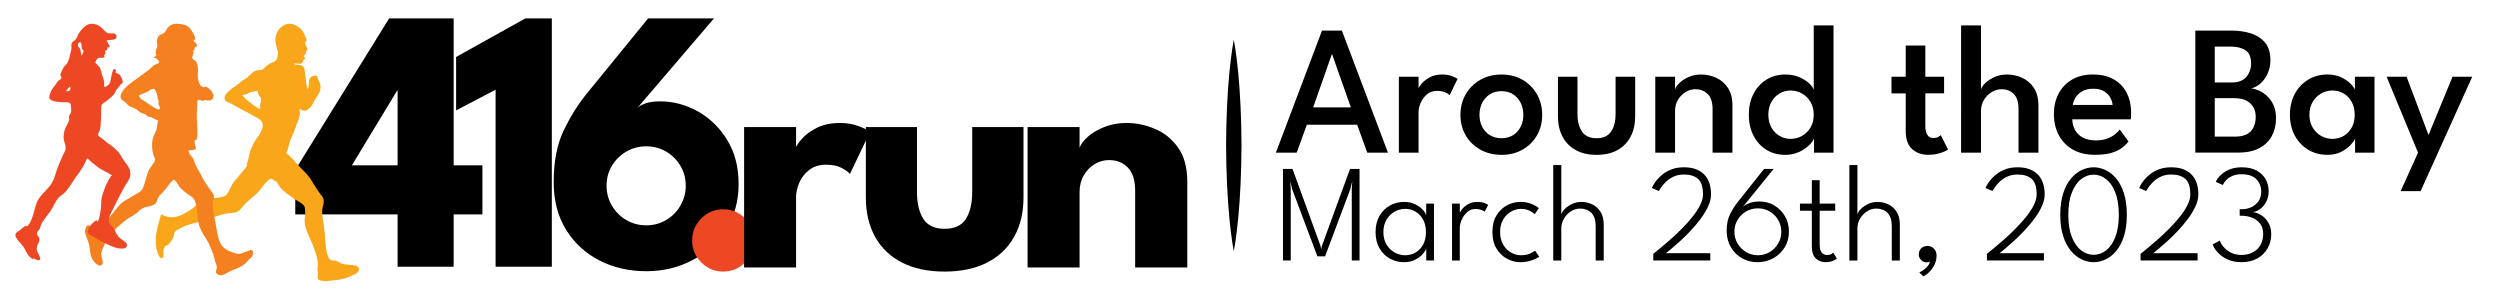
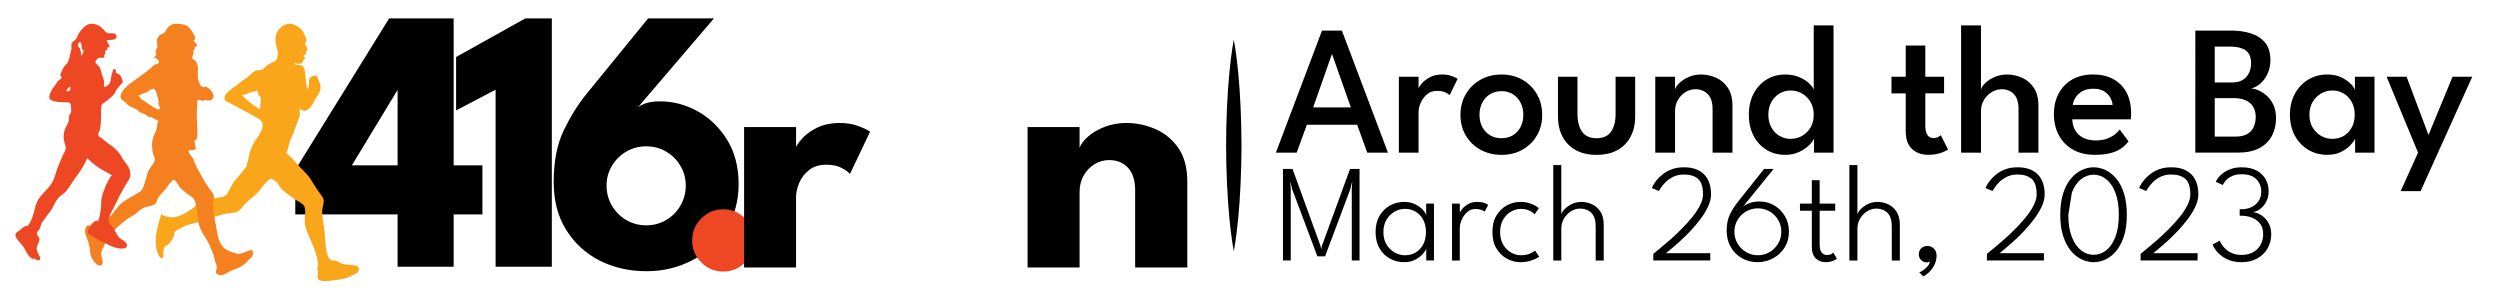
<svg xmlns="http://www.w3.org/2000/svg" version="1.1" id="Layer_1" x="0px" y="0px" width="162.229px" height="19.141px" viewBox="0 0 162.229 19.141" enable-background="new 0 0 162.229 19.141" xml:space="preserve">
  <g>
    <g>
      <path d="M29.438,1.195v9.533h1.867v3.186h-1.867v3.395h-3.637v-3.395h-6.64v-2.892l6.09-9.827H29.438z M25.801,10.728V5.87h-0.024    l-2.942,4.858H25.801z" />
      <path d="M32.16,5.821l-2.563,1.343V3.697l4.491-2.502h1.721v16.113H32.16V5.821z" />
      <path d="M42.839,6.577c0.846,0,1.659,0.216,2.436,0.647c0.777,0.432,1.414,1.048,1.909,1.849c0.497,0.802,0.746,1.761,0.746,2.875    c0,1.099-0.269,2.071-0.807,2.917c-0.536,0.848-1.258,1.515-2.166,2.003c-0.908,0.487-1.911,0.731-3.01,0.731    c-1.115,0-2.126-0.229-3.033-0.689c-0.907-0.46-1.63-1.124-2.172-1.989c-0.542-0.868-0.812-1.901-0.812-3.107    c0-1.333,0.217-2.453,0.653-3.356c0.436-0.904,0.926-1.689,1.471-2.356l4.003-4.907h4.272l-4.968,5.81    c0.097-0.105,0.268-0.203,0.512-0.292S42.44,6.577,42.839,6.577z M41.936,14.622c0.472,0,0.902-0.115,1.289-0.343    c0.386-0.228,0.696-0.539,0.927-0.933c0.232-0.394,0.348-0.829,0.348-1.301s-0.116-0.901-0.348-1.286    c-0.231-0.388-0.541-0.696-0.927-0.923c-0.387-0.228-0.816-0.341-1.289-0.341s-0.903,0.113-1.294,0.341    c-0.39,0.228-0.701,0.536-0.933,0.923c-0.233,0.385-0.348,0.814-0.348,1.286s0.115,0.907,0.348,1.301    c0.232,0.394,0.543,0.705,0.933,0.933C41.032,14.507,41.463,14.622,41.936,14.622z" />
    </g>
    <g>
      <path fill="#F9A61A" d="M10.454,13.901c0.13,0.097,0.468,0.194,0.631,0.199c0.216,0.015,0.469-0.051,0.666-0.138    c0.211-0.094,0.416-0.226,0.614-0.344c0.226-0.134,0.367-0.35,0.595-0.469c0.401-0.213,0.859-0.276,1.298-0.343    c0.249-0.038,0.397-0.071,0.531-0.304c0.133-0.225,0.211-0.452,0.358-0.66c0.144-0.2,0.376-0.427,0.512-0.621    c0.128-0.178,0.283-0.304,0.37-0.469c0.021-0.039-0.053-0.025-0.03-0.074c0.108-0.221,0.127-0.452,0.182-0.672    c0.052-0.213,0.162-0.49,0.262-0.686c0.2-0.392,0.659-0.798,0.599-1.269c-0.027-0.229-0.249-0.348-0.449-0.457    c-0.323-0.176-0.628-0.357-0.961-0.519c-0.25-0.121-0.425-0.239-0.672-0.368c-0.223-0.113-0.451-0.133-0.374-0.45    c0.05-0.199,0.455-0.524,0.645-0.638c0.225-0.13,0.411-0.354,0.636-0.474c0.262-0.139,0.398-0.374,0.646-0.522    c0.239-0.146,0.473-0.004,0.623-0.196c0.093-0.121,0.228-0.217,0.348-0.288c0.167-0.104,0.399-0.109,0.474-0.305    c0.052-0.139,0.106-0.364,0.068-0.503c-0.079-0.269-0.205-0.679-0.136-0.97c0.132-0.576,0.699-1.028,1.293-0.72    c0.28,0.146,0.483,0.331,0.583,0.633c0.052,0.151,0.197,0.317,0.08,0.422c-0.15,0.144,0.119,0.383,0.117,0.519    c-0.005,0.091-0.101,0.066-0.114,0.121c-0.007,0.048,0.024,0.114,0.004,0.155c-0.03,0.067-0.137,0.054-0.148,0.137    c-0.011,0.088,0.103,0.082,0.103,0.164c0,0.044-0.084,0.052-0.112,0.093c-0.032,0.045-0.023,0.114-0.071,0.16    c-0.048,0.043-0.063,0.073-0.096,0.086c-0.066,0.028-0.335-0.023-0.417-0.021c-0.079,0.007,0.061,0.083,0.017,0.073    c0.182,0.053,0.323-0.016,0.485,0.096c0.194,0.132,0.139,0.294,0.182,0.508c0.069,0.345,0.062,0.672,0.153,1.012    c0.219-0.296-0.08-0.736,0.372-0.865c0.28-0.077,0.235-0.016,0.33,0.225c0.08,0.193,0.15,0.28,0.15,0.503    c-0.001,0.405-0.291,0.619-0.46,0.981C20.255,6.837,20.166,6.951,20,7.094c-0.171,0.144-0.337,0.112-0.536-0.023    c-0.065,0.077,0.007,0.228,0,0.333c-0.006,0.12-0.07,0.243-0.104,0.355c-0.074,0.255-0.184,0.47-0.257,0.718    c-0.077,0.257-0.225,0.476-0.299,0.729c-0.064,0.212-0.121,0.521-0.232,0.725c0.203,0.152,0.44,0.394,0.64,0.638    c0.374,0.442,0.777,0.727,1.055,1.234c0.132,0.24,0.303,0.456,0.447,0.687c0.134,0.209,0.308,0.323,0.294,0.596    c-0.01,0.222-0.087,0.343-0.1,0.573c-0.019,0.44,0.123,0.938,0.155,1.373c0.032,0.421,0.05,0.869,0.129,1.28    c0.029,0.159,0.135,0.513,0.304,0.575c0.084,0.028,0.213,0.012,0.31,0.035c0.123,0.033,0.239,0.138,0.357,0.181    c0.212,0.073,0.401,0.061,0.625,0.089c0.2,0.027,0.563,0.022,0.499,0.344c-0.044,0.214-0.388,0.302-0.554,0.395    c-0.193,0.108-0.441,0.16-0.662,0.202c-0.206,0.047-0.426,0.034-0.631,0.083c-0.191,0.038-0.481,0.047-0.668-0.024    c-0.252-0.099-0.141-0.235-0.141-0.477c0-0.094-0.057-0.256-0.029-0.345c0.039-0.135,0.034-0.142,0.018-0.316    c-0.041-0.477-0.219-0.92-0.408-1.355c-0.182-0.417-0.419-0.859-0.444-1.328c-0.017-0.224,0.059-0.41,0.037-0.632    c-0.012-0.094-0.003-0.214-0.035-0.303c-0.052-0.135-0.154-0.197-0.257-0.276c-0.128-0.106-0.287-0.15-0.419-0.256    c-0.196-0.152-0.376-0.259-0.552-0.4c-0.157-0.125-0.318-0.27-0.432-0.439c-0.069-0.105-0.087-0.202-0.16-0.267    c-0.048-0.039-0.106-0.029-0.153-0.084c-0.03-0.032-0.169-0.123-0.199-0.118c-0.226,0.036-0.592,0.549-0.724,0.729    c-0.245,0.321-0.611,0.556-0.898,0.832c-0.217,0.214-0.442,0.623-0.754,0.642c-0.267,0.017-0.631,0.053-0.876,0.142    c-0.331,0.114-0.563,0.156-0.885,0.256c-0.289,0.088-0.581,0.229-0.879,0.296c-0.303,0.069-0.563,0.136-0.834,0.301    c-0.123,0.077-0.323,0.139-0.403,0.264c-0.055,0.08-0.034,0.116-0.05,0.197c-0.031,0.135-0.02,0.124-0.091,0.233    c-0.084,0.123-0.178,0.288-0.29,0.39c-0.059,0.055-0.146,0.043-0.211,0.118c-0.05,0.063-0.086,0.19-0.098,0.268    c-0.018,0.091,0.03,0.353-0.022,0.428c-0.199,0.27-0.408-0.394-0.431-0.547c-0.045-0.276-0.064-0.588-0.029-0.864    C10.175,14.853,10.338,14.318,10.454,13.901z M16.261,5.982c-0.073,0.026-0.141,0.071-0.214,0.099    c-0.068,0.025-0.139,0.049-0.216,0.073c-0.034,0.009-0.086-0.012-0.1,0.029c-0.011,0.042,0.06,0.07,0.084,0.089    c0.064,0.054,0.102,0.132,0.167,0.184c0.129,0.109,0.269,0.219,0.405,0.317c0.039,0.026,0.068,0.066,0.107,0.092    c0.034,0.027,0.067,0.033,0.104,0.053c0.072,0.039,0.162,0.134,0.246,0.144c0.096,0.009,0.029-0.06,0.032-0.144    c0.002-0.071,0.018-0.139,0.03-0.207c0.011-0.076,0.02-0.151,0.027-0.224c0.002-0.032,0.009-0.068,0.004-0.101    c-0.004-0.058-0.024-0.052-0.061-0.094c-0.073-0.08-0.173-0.296-0.162-0.414C16.587,5.941,16.396,5.935,16.261,5.982z" />
      <path fill="#F48020" d="M12.577,2.244c0.032,0.056,0.087,0.139,0.083,0.291c-0.002,0.091-0.094,0.008-0.099,0.085    c-0.002,0.081,0.215,0.167,0.227,0.364c-0.04,0.041-0.112,0.046-0.146,0.096c-0.025,0.039-0.011,0.12-0.034,0.164    c-0.014,0.029-0.096,0.052-0.088,0.086c0.004,0.03,0.029,0.046,0.046,0.087c0.035,0.075-0.046,0.088-0.056,0.132    c0,0.025,0.01,0.08-0.029,0.151c-0.043,0.08,0.016,0.123,0.092,0.17c0.186,0.11,0.219,0.234,0.258,0.458    c0.036,0.18,0,0.374,0,0.555c0,0.171,0.034,0.355,0.106,0.514c0.032,0.063,0.062,0.152,0.105,0.177    c0.045,0.025,0.105,0.078,0.157,0.089c0.06,0.014,0.13-0.066,0.193-0.031c0.27,0.133,0.722,0.65,0.278,0.878    c-0.073,0.035-0.219-0.009-0.33-0.009c-0.078,0-0.129,0.051-0.186,0.042c-0.246-0.042-0.346-0.159-0.351,0.098    c-0.007,0.343-0.045,0.686-0.029,1.026c0.014,0.325,0.041,0.691,0.034,1.022c-0.002,0.075-0.019,0.269-0.039,0.346    c-0.03,0.096-0.109-0.005-0.132,0.08c-0.037,0.117,0.065,0.433,0.08,0.556c-0.132,0.053-0.28,0.086-0.424,0.074    c-0.025-0.005-0.078,0.062-0.039,0.145c0.066,0.151,0.257,0.355,0.267,0.373c0.068,0.135,0.107,0.283,0.166,0.421    c0.123,0.278,0.296,0.543,0.438,0.818c0.137,0.273,0.308,0.531,0.492,0.778c0.094,0.127,0.152,0.205,0.232,0.346    c0.046,0.078,0.023,0.133,0.023,0.26c0,0.112-0.052,0.141-0.06,0.212c-0.045,0.568,0.121,1.007,0.2,1.523    c0.067,0.394,0.119,0.81,0.296,1.169c0.201,0.395,0.597,0.535,1.005,0.658c0.263,0.08,0.476-0.06,0.725-0.139    c0.089-0.027,0.246-0.14,0.342-0.05c0.056,0.05,0.036,0.279,0.002,0.347c-0.053,0.104-0.197,0.198-0.277,0.288    c-0.102,0.118-0.177,0.21-0.304,0.296c-0.247,0.166-0.461,0.254-0.729,0.345c-0.221,0.078-0.489,0.308-0.724,0.326    c-0.107,0.009-0.305-0.071-0.335-0.181c-0.022-0.091,0.071-0.24,0.06-0.351c-0.016-0.128-0.073-0.24-0.112-0.36    c-0.059-0.2-0.068-0.359-0.152-0.551c-0.104-0.244-0.191-0.495-0.319-0.728c-0.171-0.304-0.378-0.58-0.511-0.908    c-0.159-0.401-0.15-0.844-0.221-1.265c-0.029-0.194-0.066-0.432-0.173-0.597c-0.103-0.163-0.287-0.229-0.429-0.344    c-0.162-0.127-0.341-0.264-0.478-0.417c-0.109-0.123-0.187-0.353-0.324-0.443c-0.13-0.089-0.071-0.068-0.192,0.034    c-0.082,0.072-0.15,0.174-0.223,0.256c-0.123,0.142-0.211,0.302-0.346,0.438c-0.157,0.157-0.287,0.265-0.369,0.477    c-0.073,0.191-0.068,0.284-0.26,0.373c-0.198,0.1-0.415,0.104-0.613,0.175c-0.196,0.076-0.36,0.247-0.517,0.38    c-0.201,0.16-0.436,0.251-0.638,0.411c-0.387,0.305-0.765,0.622-1.1,0.999c-0.153,0.173-0.198,0.389-0.299,0.597    c-0.1,0.214-0.234,0.419-0.232,0.663c0.002,0.136,0.164,0.489,0.081,0.612c-0.164,0.261-0.453-0.038-0.546-0.166    c-0.152-0.196-0.209-0.327-0.244-0.577c-0.034-0.224-0.045-0.447-0.116-0.66c-0.064-0.205-0.168-0.404-0.214-0.617    c-0.025-0.128-0.014-0.174,0.027-0.293c0.071-0.194,0.089-0.201,0.262-0.185c0.11,0.012,0.18,0.074,0.31,0.054    c0.146-0.023,0.237-0.061,0.319-0.164c0.063-0.086,0.082,0.03,0.166-0.012c0.116-0.053,0.307-0.255,0.419-0.354    c0.364-0.323,0.59-0.809,1-1.086c0.194-0.131,0.404-0.233,0.6-0.361c0.17-0.111,0.45-0.227,0.576-0.387    c0.101-0.132,0.146-0.337,0.197-0.494c0.071-0.229,0.127-0.45,0.203-0.674c0.068-0.204,0.285-0.441,0.392-0.621    c0.135-0.237,0.02-0.259-0.05-0.504C9.851,9.685,9.835,9.268,9.935,8.929c0.064-0.21,0.186-0.367,0.232-0.577    c0.039-0.175,0.022-0.39,0.123-0.542c-0.034,0.052-0.451-0.196-0.499-0.215C9.748,7.58,9.68,7.594,9.646,7.58    C9.552,7.541,9.541,7.497,9.464,7.443c-0.105-0.072-0.245-0.08-0.354-0.146c-0.122-0.072-0.2-0.189-0.325-0.238    c-0.105-0.043-0.24-0.113-0.352-0.16C8.267,6.83,8.276,6.769,8.162,6.657c-0.13-0.114-0.167-0.076-0.273-0.208    c-0.08-0.096-0.086-0.225-0.037-0.347c0.189-0.459,0.775-0.808,1.156-1.088C9.235,4.85,9.442,4.689,9.668,4.523    c0.11-0.084,0.191-0.191,0.303-0.276c0.199-0.143,0.458-0.072,0.29-0.373c-0.009,0.032-0.089-0.057-0.098-0.03    c-0.009-0.027-0.011-0.05-0.014-0.078c-0.062,0.016-0.123,0.009-0.17-0.032c0.034-0.041,0.129-0.084,0.15-0.141    c0.034-0.096-0.038-0.127-0.034-0.216c0.013-0.167,0.127-0.271,0.113-0.442c-0.016-0.17-0.065-0.303,0.019-0.473    c0.096-0.197,0.164-0.206,0.354-0.281c0.228-0.089,0.2-0.517,0.706-0.624c0.219-0.044,0.675,0.011,0.87,0.136    C12.352,1.816,12.48,2.053,12.577,2.244z M9.699,5.844c-0.024,0.105-0.274,0.162-0.37,0.21c-0.091,0.043-0.271,0.09-0.325,0.166    C9.089,6.318,9.062,6.313,9.115,6.39c0.034,0.052,0.139,0.094,0.193,0.127C9.44,6.598,9.557,6.685,9.687,6.774    C9.79,6.841,10.418,7.3,10.376,7.003c-0.009-0.071-0.07-0.166-0.093-0.232c-0.021-0.057,0.024-0.129,0.012-0.189    c-0.026-0.127-0.073-0.252-0.095-0.38c-0.018-0.121-0.08-0.298-0.158-0.392c-0.1-0.112-0.196-0.001-0.333,0.034" />
      <path fill="#EE4723" d="M2.174,13.862c0.087-0.314,0.167-0.708,0.338-0.964c0.244-0.358,0.622-0.647,0.847-1.018    c0.218-0.352,0.278-0.787,0.444-1.16c0.087-0.203,0.177-0.396,0.259-0.6c0.076-0.196,0.212-0.337,0.199-0.549    C4.25,9.362,4.139,9.179,4.13,8.974C4.123,8.788,4.144,8.603,4.2,8.429c0.069-0.211,0.21-0.391,0.274-0.604    C4.505,7.714,4.464,7.651,4.476,7.55C4.49,7.44,4.571,7.405,4.604,7.304c0.032-0.108,0.016-0.501-0.041-0.587    C4.49,6.598,4.188,6.636,4.051,6.632c-0.202-0.007-0.391-0.022-0.59-0.08C3.209,6.474,3.156,6.37,3.231,6.126    c0.073-0.227,0.185-0.41,0.34-0.592c0.075-0.091,0.116-0.191,0.196-0.275C3.817,5.203,3.972,5.131,3.99,5.06    c0.021-0.084-0.039-0.081-0.056-0.154C3.908,4.815,3.897,4.874,3.952,4.748c0.06-0.139,0.119-0.299,0.209-0.424    C4.262,4.19,4.359,4.141,4.423,3.983C4.48,3.848,4.512,3.717,4.539,3.574c0.023-0.134,0.08-0.28,0.099-0.405    c0.02-0.135-0.05-0.267,0.034-0.394c0.08-0.118,0.238-0.173,0.306-0.324c0.068-0.153,0.105-0.26,0.213-0.398    c0.189-0.239,0.408-0.497,0.743-0.509C6.237,1.531,6.51,1.698,6.713,1.911c0.125,0.135,0.178,0.232,0.358,0.253    C7.171,2.174,7.403,2.137,7.48,2.206c0.158,0.132,0.074,0.292-0.032,0.337C7.316,2.602,7.063,2.589,6.929,2.607    C6.904,2.748,7.33,3.142,6.961,3.073C6.954,3.124,6.95,3.183,6.954,3.24C6.916,3.242,6.84,3.288,6.809,3.319    c-0.028,0.03,0.043,0.066,0.039,0.114c-0.014,0.07-0.03,0.087-0.076,0.13c-0.029,0.035,0.03,0.118,0,0.144    C6.633,3.832,6.408,3.636,6.271,3.866C6.134,4.099,6.17,4.057,6.396,4.279C6.533,4.413,6.56,4.652,6.619,4.835    c0.053,0.157,0.114,0.321,0.139,0.49c0.014,0.094-0.021,0.193,0.009,0.293C6.797,5.71,7.004,5.541,7.063,5.479    c0.132-0.14,0.108-0.312,0.15-0.483c0.045-0.166,0.08-0.38,0.167-0.528c0.033,0.02,0.138,0.052,0.149,0.084    c0.018,0.06-0.057,0.109-0.009,0.157c0.08,0.083,0.206,0.078,0.276,0.178c0.054,0.077,0.136,0.253,0.15,0.335    c0.029,0.195,0.05,0.098-0.086,0.232C7.768,5.546,7.724,5.643,7.633,5.737c-0.112,0.118-0.103,0.146-0.169,0.28    c-0.091,0.182-0.394,0.406-0.56,0.544C6.818,6.636,6.66,6.69,6.604,6.799C6.56,6.883,6.572,7.023,6.565,7.116    c-0.007,0.227-0.014,0.45-0.014,0.673c0,0.226-0.021,0.424-0.071,0.638C6.46,8.519,6.38,8.623,6.372,8.708    C6.355,8.851,6.5,8.897,6.597,8.965c0.164,0.117,0.305,0.269,0.478,0.381C7.273,9.473,7.415,9.6,7.588,9.765    c0.169,0.162,0.271,0.376,0.389,0.561c0.137,0.218,0.31,0.379,0.417,0.621c0.064,0.146,0.094,0.383,0.042,0.546    c-0.06,0.194-0.231,0.401-0.333,0.585c-0.216,0.381-0.427,0.782-0.617,1.176c-0.091,0.188-0.18,0.372-0.278,0.559    c-0.085,0.154-0.196,0.418-0.148,0.599c0.045,0.189,0.285,0.306,0.372,0.495c0.095,0.211,0.173,0.4,0.362,0.556    c0.132,0.11,0.452,0.243,0.445,0.458c-0.007,0.259-0.363,0.215-0.51,0.195c-0.188-0.018-0.358-0.084-0.541-0.16    c-0.203-0.085-0.398-0.207-0.606-0.295c-0.161-0.073-0.3-0.181-0.456-0.26c-0.134-0.071-0.355-0.159-0.426-0.316    c-0.036-0.087,0.103-0.336,0.167-0.441c0.08-0.119,0.251-0.267,0.378-0.359c0.023,0.035,0.075,0.064,0.091,0.103    c0.128-0.18,0.152-0.536,0.198-0.756c0.055-0.253,0.007-0.523,0.06-0.771c0.056-0.27,0.148-0.509,0.247-0.765    c0.048-0.116,0.13-0.285,0.194-0.391c0.09-0.146,0.114-0.238,0.232-0.328c-0.209-0.142-0.604-0.318-0.835-0.472    c-0.132-0.093-0.253-0.197-0.383-0.294c-0.144-0.107-0.244-0.235-0.392-0.342c-0.167,0.389-0.382,0.77-0.661,1.126    c-0.29,0.373-0.533,0.859-0.811,1.123c-0.141,0.135-0.264,0.161-0.399,0.322c-0.109,0.137-0.2,0.294-0.277,0.448    c-0.085,0.172-0.183,0.35-0.299,0.498c-0.125,0.156-0.212,0.27-0.324,0.435c-0.116,0.166-0.187,0.229-0.243,0.429    c-0.019,0.072-0.044,0.173-0.085,0.24c-0.059,0.099-0.152,0.104-0.162,0.242c-0.013,0.212,0.203,0.212,0.162,0.449    c-0.029,0.173-0.162,0.339-0.179,0.506c-0.016,0.135,0.084,0.345,0.146,0.458c0.077,0.138,0.193,0.401-0.112,0.33    c-0.107-0.023-0.132-0.016-0.228-0.052c-0.032,0-0.059,0.012-0.106-0.04c-0.051-0.024-0.084-0.069-0.13-0.104    c-0.133-0.093-0.252-0.345-0.316-0.473c-0.084-0.167-0.168-0.258-0.292-0.405c-0.096-0.112-0.312-0.35-0.335-0.495    c-0.034-0.228,0.178-0.271,0.304-0.388c0.091-0.085,0.245-0.2,0.35-0.265c0.083-0.05,0.026,0.076,0.103,0.027    C1.954,14.553,2.116,14.064,2.174,13.862z M4.539,5.618C4.464,5.65,4.332,5.832,4.289,5.913c0.365,0.081,0.267-0.276,0.267-0.276    L4.539,5.618z M5.193,2.725c-0.198,0.093-0.16,0.282-0.052,0.369c0.125,0.1,0.082,0.406,0.164,0.531    c0.018-0.039,0.107-0.25,0.113-0.288C5.437,3.24,5.371,3.249,5.333,3.194C5.246,3.067,5.362,2.845,5.193,2.725z M2.095,16.734    c0.027-0.02,0.057,0.088,0.088,0.088c0.096,0.036,0.121,0.028,0.228,0.052" />
    </g>
    <g>
      <path fill="#EE4723" d="M46.922,17.622c-0.547,0-1.019-0.198-1.415-0.594c-0.396-0.396-0.593-0.868-0.593-1.415    c0-0.563,0.197-1.042,0.593-1.437c0.396-0.396,0.867-0.595,1.415-0.595c0.562,0,1.04,0.199,1.431,0.595    c0.392,0.395,0.588,0.874,0.588,1.437c0,0.547-0.196,1.02-0.588,1.415C47.961,17.424,47.484,17.622,46.922,17.622z" />
      <path d="M51.659,17.356h-3.373v-9.11h3.373v1.409h-0.055c0.059-0.17,0.203-0.387,0.432-0.648c0.229-0.263,0.551-0.5,0.965-0.711    c0.415-0.21,0.921-0.316,1.52-0.316c0.422,0,0.811,0.065,1.165,0.195c0.355,0.129,0.613,0.252,0.777,0.371l-1.31,2.742    c-0.103-0.127-0.286-0.259-0.549-0.396c-0.262-0.135-0.59-0.204-0.981-0.204c-0.452,0-0.823,0.113-1.115,0.343    c-0.293,0.23-0.507,0.507-0.644,0.832c-0.137,0.327-0.206,0.633-0.206,0.921V17.356z" />
-       <path d="M59.504,12.461c0,0.727,0.137,1.305,0.411,1.738c0.273,0.432,0.732,0.649,1.375,0.649c0.657,0,1.123-0.218,1.392-0.649    c0.27-0.434,0.406-1.012,0.406-1.738V8.246h3.328v4.572c0,0.976-0.202,1.824-0.605,2.546c-0.403,0.722-0.985,1.28-1.747,1.67    c-0.762,0.392-1.687,0.589-2.774,0.589c-1.081,0-2.001-0.197-2.763-0.589c-0.762-0.39-1.342-0.948-1.742-1.67    c-0.399-0.722-0.599-1.57-0.599-2.546V8.246h3.318V12.461z" />
      <path d="M73.096,7.979c0.636,0,1.256,0.13,1.865,0.389c0.605,0.259,1.105,0.668,1.497,1.226c0.392,0.559,0.588,1.293,0.588,2.204    v5.559h-3.385v-5.002c0-0.652-0.156-1.143-0.466-1.473c-0.311-0.329-0.717-0.494-1.222-0.494c-0.332,0-0.645,0.087-0.937,0.261    c-0.293,0.175-0.529,0.418-0.71,0.734c-0.181,0.313-0.271,0.674-0.271,1.079v4.895h-3.374v-9.11h3.374v1.343    c0.088-0.244,0.275-0.491,0.56-0.739c0.284-0.247,0.644-0.455,1.076-0.621C72.125,8.063,72.593,7.979,73.096,7.979z" />
    </g>
  </g>
  <g>
    <path d="M85.788,1.985h1.29l2.988,7.92h-1.344l-0.654-1.812h-3.264l-0.66,1.812h-1.35L85.788,1.985z M85.213,6.971h2.447   l-1.218-3.45h-0.018L85.213,6.971z" />
    <path d="M92.052,9.905h-1.277V4.979h1.277v0.822h-0.029c0.027-0.101,0.104-0.226,0.23-0.375c0.126-0.15,0.301-0.286,0.525-0.408   c0.224-0.122,0.494-0.183,0.81-0.183c0.229,0,0.433,0.032,0.612,0.096c0.18,0.063,0.308,0.128,0.384,0.191l-0.516,1.057   c-0.052-0.064-0.149-0.127-0.291-0.189c-0.143-0.062-0.317-0.093-0.525-0.093c-0.26,0-0.479,0.076-0.656,0.228   c-0.179,0.152-0.313,0.334-0.405,0.546c-0.092,0.213-0.139,0.41-0.139,0.595V9.905z" />
    <path d="M97.435,10.048c-0.517,0-0.976-0.112-1.377-0.339c-0.402-0.226-0.718-0.533-0.945-0.924   c-0.229-0.39-0.342-0.833-0.342-1.329s0.113-0.941,0.342-1.338c0.228-0.396,0.543-0.709,0.945-0.938   c0.401-0.23,0.86-0.345,1.377-0.345c0.516,0,0.972,0.115,1.367,0.345c0.396,0.229,0.707,0.543,0.934,0.938   c0.226,0.396,0.339,0.842,0.339,1.338s-0.113,0.939-0.339,1.329c-0.227,0.391-0.537,0.698-0.934,0.924   C98.406,9.936,97.95,10.048,97.435,10.048z M97.435,8.969c0.287,0,0.537-0.066,0.75-0.198c0.212-0.132,0.376-0.313,0.491-0.54   c0.116-0.229,0.175-0.488,0.175-0.78s-0.059-0.553-0.175-0.783c-0.115-0.229-0.279-0.413-0.491-0.549   c-0.213-0.136-0.463-0.204-0.75-0.204c-0.288,0-0.539,0.068-0.754,0.204c-0.214,0.136-0.38,0.319-0.497,0.549   c-0.118,0.23-0.178,0.491-0.178,0.783s0.06,0.552,0.178,0.78c0.117,0.228,0.283,0.408,0.497,0.54   C96.896,8.903,97.146,8.969,97.435,8.969z" />
    <path d="M102.366,7.397c0,0.479,0.1,0.862,0.297,1.146c0.198,0.284,0.512,0.427,0.939,0.427c0.432,0,0.746-0.143,0.941-0.427   c0.196-0.283,0.295-0.666,0.295-1.146V4.979h1.271v2.58c0,0.496-0.098,0.931-0.294,1.305s-0.48,0.665-0.852,0.873   c-0.372,0.208-0.826,0.312-1.362,0.312c-0.532,0-0.984-0.104-1.356-0.312s-0.655-0.499-0.852-0.873s-0.294-0.809-0.294-1.305v-2.58   h1.266V7.397z" />
    <path d="M110.382,4.835c0.332,0,0.654,0.068,0.966,0.204c0.313,0.137,0.569,0.354,0.771,0.651c0.201,0.298,0.303,0.685,0.303,1.161   v3.054h-1.29v-2.82c0-0.443-0.105-0.771-0.315-0.98s-0.48-0.315-0.813-0.315c-0.22,0-0.43,0.063-0.63,0.187   s-0.363,0.292-0.489,0.504s-0.189,0.456-0.189,0.731v2.694h-1.283V4.979h1.283v0.828c0.036-0.137,0.134-0.279,0.291-0.43   c0.158-0.149,0.359-0.277,0.604-0.384C109.834,4.887,110.098,4.835,110.382,4.835z" />
    <path d="M115.854,10.048c-0.464,0-0.874-0.109-1.23-0.329c-0.355-0.221-0.635-0.526-0.837-0.918   c-0.202-0.393-0.303-0.845-0.303-1.356s0.101-0.964,0.303-1.356c0.202-0.392,0.481-0.698,0.837-0.921   c0.356-0.222,0.767-0.333,1.23-0.333c0.344,0,0.65,0.059,0.918,0.177c0.268,0.117,0.482,0.255,0.642,0.41   c0.16,0.156,0.254,0.294,0.282,0.414V1.649h1.284v8.256h-1.266V8.992c-0.057,0.141-0.171,0.292-0.343,0.456   s-0.389,0.305-0.65,0.423C116.459,9.99,116.17,10.048,115.854,10.048z M116.185,9.011c0.28,0,0.534-0.066,0.762-0.198   c0.229-0.132,0.41-0.315,0.546-0.549c0.136-0.234,0.204-0.508,0.204-0.819c0-0.313-0.068-0.585-0.204-0.819   c-0.136-0.233-0.317-0.418-0.546-0.552c-0.228-0.134-0.481-0.201-0.762-0.201c-0.256,0-0.493,0.065-0.711,0.195   s-0.394,0.313-0.525,0.549s-0.198,0.512-0.198,0.828s0.066,0.592,0.198,0.828s0.308,0.418,0.525,0.546S115.929,9.011,116.185,9.011   z" />
    <path d="M122.741,4.979h0.924V2.956h1.272v2.022h1.218v1.08h-1.218v2.105c0,0.265,0.045,0.462,0.135,0.594   c0.09,0.133,0.219,0.198,0.387,0.198c0.141,0,0.251-0.025,0.333-0.078c0.082-0.052,0.132-0.088,0.147-0.107l0.474,0.93   c-0.023,0.024-0.094,0.064-0.21,0.12s-0.266,0.108-0.45,0.156c-0.184,0.048-0.394,0.071-0.63,0.071   c-0.416,0-0.763-0.124-1.041-0.371c-0.277-0.248-0.417-0.637-0.417-1.164V6.059h-0.924V4.979z" />
    <path d="M130.242,4.835c0.328,0,0.648,0.068,0.96,0.204c0.312,0.137,0.569,0.354,0.771,0.651c0.201,0.298,0.303,0.685,0.303,1.161   v3.054h-1.29v-2.82c0-0.443-0.102-0.771-0.303-0.98c-0.202-0.21-0.47-0.315-0.802-0.315c-0.22,0-0.432,0.063-0.636,0.187   s-0.371,0.292-0.501,0.504s-0.195,0.456-0.195,0.731v2.694h-1.29V1.649h1.29v4.158c0.036-0.137,0.133-0.279,0.291-0.43   c0.158-0.149,0.359-0.277,0.604-0.384C129.688,4.887,129.954,4.835,130.242,4.835z" />
    <path d="M134.472,7.744c0.009,0.26,0.07,0.494,0.187,0.702s0.287,0.371,0.513,0.489c0.227,0.118,0.503,0.177,0.831,0.177   c0.284,0,0.529-0.039,0.735-0.117s0.377-0.172,0.513-0.282c0.136-0.109,0.236-0.213,0.3-0.309l0.57,0.774   c-0.124,0.168-0.28,0.317-0.468,0.449c-0.188,0.133-0.421,0.235-0.699,0.31s-0.621,0.11-1.029,0.11   c-0.536,0-1.002-0.109-1.397-0.329c-0.396-0.221-0.703-0.53-0.921-0.931c-0.219-0.399-0.327-0.868-0.327-1.403   c0-0.48,0.1-0.913,0.3-1.3c0.2-0.386,0.491-0.69,0.873-0.915c0.382-0.224,0.841-0.335,1.377-0.335c0.5,0,0.934,0.1,1.302,0.3   c0.368,0.199,0.653,0.486,0.855,0.86s0.303,0.825,0.303,1.354c0,0.031-0.001,0.098-0.003,0.197   c-0.002,0.101-0.007,0.166-0.015,0.198H134.472z M137.088,6.809c-0.004-0.128-0.047-0.274-0.129-0.438s-0.213-0.307-0.393-0.429   c-0.181-0.122-0.42-0.184-0.721-0.184c-0.308,0-0.558,0.06-0.75,0.178c-0.191,0.118-0.334,0.258-0.426,0.42   s-0.146,0.313-0.162,0.453H137.088z" />
    <path d="M142.458,1.985h2.364c0.436,0,0.845,0.059,1.227,0.177c0.382,0.118,0.691,0.316,0.927,0.594   c0.236,0.278,0.354,0.661,0.354,1.149c0,0.328-0.063,0.624-0.189,0.888s-0.284,0.478-0.477,0.642s-0.388,0.264-0.588,0.3   c0.168,0.016,0.345,0.067,0.531,0.153c0.186,0.086,0.361,0.207,0.527,0.362c0.166,0.156,0.301,0.353,0.405,0.588   c0.104,0.236,0.156,0.513,0.156,0.828c0,0.44-0.093,0.828-0.276,1.164s-0.458,0.6-0.822,0.789c-0.363,0.19-0.819,0.285-1.367,0.285   h-2.772V1.985z M143.718,5.351h1.141c0.275,0,0.504-0.058,0.684-0.171c0.18-0.114,0.313-0.267,0.402-0.457   c0.088-0.19,0.132-0.389,0.132-0.597c0-0.42-0.122-0.709-0.366-0.867c-0.244-0.158-0.57-0.237-0.978-0.237h-1.015V5.351z    M143.718,8.866h1.309c0.344,0,0.612-0.058,0.807-0.174s0.333-0.271,0.417-0.465c0.084-0.194,0.126-0.407,0.126-0.64   c0-0.38-0.122-0.678-0.366-0.894s-0.594-0.324-1.05-0.324h-1.242V8.866z" />
    <path d="M152.825,9.905V8.992c-0.032,0.096-0.123,0.229-0.272,0.396c-0.15,0.168-0.354,0.319-0.612,0.456   c-0.258,0.136-0.563,0.203-0.915,0.203c-0.46,0-0.874-0.109-1.242-0.329c-0.368-0.221-0.658-0.526-0.87-0.918   c-0.212-0.393-0.317-0.845-0.317-1.356s0.105-0.964,0.317-1.356c0.212-0.392,0.502-0.698,0.87-0.921   c0.368-0.222,0.782-0.333,1.242-0.333c0.344,0,0.642,0.06,0.894,0.18s0.455,0.258,0.609,0.414c0.154,0.155,0.249,0.292,0.285,0.407   V4.979h1.271v4.926H152.825z M149.861,7.445c0,0.316,0.07,0.592,0.21,0.828s0.323,0.418,0.549,0.546   c0.227,0.128,0.469,0.192,0.729,0.192c0.279,0,0.528-0.066,0.747-0.198c0.218-0.132,0.39-0.315,0.516-0.549   c0.126-0.234,0.189-0.508,0.189-0.819c0-0.313-0.063-0.585-0.189-0.819c-0.126-0.233-0.298-0.418-0.516-0.552   c-0.219-0.134-0.468-0.201-0.747-0.201c-0.261,0-0.503,0.065-0.729,0.195c-0.226,0.13-0.409,0.313-0.549,0.549   S149.861,7.128,149.861,7.445z" />
    <path d="M157.59,8.758l1.56-3.779h1.278l-3.349,7.422h-1.296l1.128-2.496l-2.04-4.926h1.296L157.59,8.758z" />
    <path d="M88.223,10.964v5.94h-0.504v-4.653l0.032-0.499l-0.131,0.531l-1.634,4.352h-0.499l-1.634-4.352l-0.126-0.531l0.031,0.499   v4.653h-0.504v-5.94h0.621l1.813,4.986l0.05,0.226l0.045-0.226l1.822-4.986H88.223z" />
    <path d="M92.552,16.905V16.13c-0.021,0.081-0.091,0.192-0.209,0.333c-0.118,0.142-0.282,0.269-0.49,0.381   c-0.209,0.112-0.455,0.169-0.74,0.169c-0.333,0-0.64-0.078-0.921-0.232c-0.28-0.154-0.505-0.378-0.675-0.67   c-0.169-0.293-0.254-0.643-0.254-1.051s0.085-0.759,0.254-1.051c0.17-0.293,0.395-0.517,0.675-0.673   c0.281-0.156,0.588-0.234,0.921-0.234c0.285,0,0.53,0.054,0.737,0.16s0.372,0.229,0.493,0.366c0.121,0.139,0.189,0.254,0.205,0.347   V13.21h0.504v3.694H92.552z M89.771,15.06c0,0.312,0.067,0.58,0.202,0.806c0.135,0.225,0.31,0.397,0.524,0.517   c0.214,0.12,0.44,0.181,0.677,0.181c0.261,0,0.494-0.062,0.697-0.185c0.204-0.123,0.365-0.297,0.484-0.522   c0.118-0.225,0.178-0.49,0.178-0.796c0-0.307-0.06-0.571-0.178-0.797c-0.119-0.225-0.28-0.399-0.484-0.524   c-0.203-0.124-0.437-0.187-0.697-0.187c-0.236,0-0.463,0.061-0.677,0.183c-0.215,0.121-0.39,0.294-0.524,0.52   C89.839,14.479,89.771,14.747,89.771,15.06z" />
    <path d="M94.729,16.905h-0.504V13.21h0.504v0.666h-0.022c0.013-0.078,0.067-0.178,0.165-0.3c0.097-0.121,0.229-0.23,0.397-0.328   s0.366-0.146,0.595-0.146c0.174,0,0.323,0.022,0.447,0.065c0.125,0.044,0.211,0.088,0.259,0.133l-0.225,0.437   c-0.039-0.039-0.112-0.078-0.219-0.117s-0.234-0.059-0.385-0.059c-0.207,0-0.386,0.069-0.537,0.207   c-0.152,0.139-0.269,0.303-0.352,0.493c-0.082,0.19-0.124,0.365-0.124,0.524V16.905z" />
    <path d="M98.686,16.563c0.264,0,0.476-0.041,0.635-0.124c0.158-0.082,0.256-0.14,0.292-0.173l0.271,0.396   c-0.024,0.019-0.092,0.057-0.203,0.115s-0.254,0.112-0.43,0.162c-0.176,0.049-0.374,0.074-0.596,0.074   c-0.298,0-0.584-0.074-0.86-0.221c-0.275-0.147-0.503-0.366-0.682-0.657s-0.268-0.651-0.268-1.08c0-0.432,0.089-0.793,0.268-1.082   c0.179-0.29,0.406-0.507,0.682-0.652c0.276-0.146,0.563-0.219,0.86-0.219c0.222,0,0.417,0.027,0.585,0.081s0.306,0.114,0.414,0.181   c0.107,0.065,0.175,0.113,0.202,0.144l-0.266,0.392c-0.027-0.024-0.077-0.063-0.15-0.119c-0.074-0.056-0.174-0.107-0.3-0.155   s-0.277-0.072-0.454-0.072c-0.213,0-0.423,0.059-0.63,0.176s-0.378,0.287-0.511,0.511c-0.134,0.224-0.2,0.495-0.2,0.816   s0.066,0.594,0.2,0.819c0.133,0.225,0.304,0.396,0.511,0.513S98.473,16.563,98.686,16.563z" />
    <path d="M102.623,13.102c0.23,0,0.457,0.051,0.68,0.151c0.222,0.101,0.404,0.259,0.549,0.477c0.144,0.218,0.216,0.499,0.216,0.844   v2.331h-0.522v-2.21c0-0.41-0.095-0.707-0.285-0.889c-0.19-0.181-0.435-0.271-0.731-0.271c-0.201,0-0.394,0.057-0.578,0.171   c-0.185,0.113-0.337,0.27-0.457,0.468s-0.18,0.42-0.18,0.666v2.065h-0.522v-6.192h0.522v3.209c0.021-0.105,0.092-0.222,0.214-0.349   c0.121-0.128,0.277-0.238,0.468-0.331S102.395,13.102,102.623,13.102z" />
    <path d="M109.273,11.324c-0.268,0-0.502,0.051-0.704,0.153c-0.203,0.102-0.371,0.222-0.504,0.359   c-0.134,0.139-0.235,0.263-0.304,0.374c-0.069,0.111-0.107,0.173-0.113,0.185l-0.459-0.193c0.006-0.021,0.035-0.08,0.086-0.176   s0.129-0.209,0.233-0.34c0.105-0.131,0.239-0.26,0.401-0.387c0.161-0.128,0.355-0.233,0.582-0.317s0.487-0.126,0.781-0.126   c0.285,0,0.535,0.038,0.751,0.114c0.217,0.077,0.399,0.189,0.55,0.338c0.149,0.148,0.264,0.332,0.342,0.551   c0.078,0.22,0.117,0.472,0.117,0.757c0,0.249-0.064,0.511-0.191,0.785c-0.128,0.274-0.294,0.547-0.497,0.818   c-0.204,0.271-0.424,0.53-0.657,0.776c-0.234,0.246-0.462,0.47-0.685,0.671c-0.222,0.201-0.414,0.368-0.575,0.502   c-0.162,0.133-0.271,0.221-0.324,0.263h2.88v0.473h-3.699v-0.432c0.114-0.094,0.271-0.222,0.471-0.385   c0.199-0.164,0.421-0.354,0.666-0.569c0.244-0.216,0.488-0.447,0.73-0.693c0.243-0.246,0.469-0.497,0.676-0.754   c0.207-0.256,0.372-0.509,0.497-0.758c0.124-0.249,0.187-0.481,0.187-0.697c0-0.48-0.107-0.815-0.321-1.006   C109.975,11.42,109.669,11.324,109.273,11.324z" />
    <path d="M114.179,13.075c0.348,0,0.666,0.084,0.954,0.254s0.519,0.402,0.693,0.697c0.174,0.296,0.261,0.633,0.261,1.011   c0,0.381-0.093,0.72-0.277,1.017s-0.431,0.531-0.74,0.702c-0.309,0.171-0.647,0.257-1.017,0.257c-0.378,0-0.719-0.087-1.021-0.259   c-0.303-0.173-0.543-0.414-0.72-0.723c-0.178-0.309-0.266-0.666-0.266-1.071c0-0.414,0.072-0.767,0.218-1.06   c0.146-0.292,0.32-0.566,0.524-0.821l1.684-2.115h0.62l-2.011,2.479c0.078-0.087,0.213-0.17,0.404-0.249   C113.678,13.115,113.909,13.075,114.179,13.075z M114.075,16.563c0.279,0,0.533-0.069,0.763-0.207s0.412-0.322,0.549-0.552   s0.205-0.485,0.205-0.767c0-0.282-0.068-0.538-0.205-0.768s-0.319-0.412-0.549-0.547s-0.483-0.202-0.763-0.202   c-0.282,0-0.538,0.067-0.77,0.202s-0.415,0.317-0.551,0.547c-0.137,0.229-0.205,0.485-0.205,0.768c0,0.281,0.068,0.537,0.205,0.767   c0.136,0.229,0.319,0.414,0.551,0.552S113.793,16.563,114.075,16.563z" />
    <path d="M116.802,13.21h0.77v-1.517h0.509v1.517h1.008v0.463h-1.008v2.192c0,0.245,0.045,0.421,0.135,0.526   c0.09,0.104,0.203,0.157,0.338,0.157c0.129,0,0.227-0.022,0.292-0.067c0.066-0.045,0.105-0.075,0.117-0.09l0.238,0.392   c-0.018,0.015-0.058,0.041-0.121,0.078c-0.063,0.038-0.146,0.072-0.247,0.104c-0.103,0.031-0.226,0.048-0.369,0.048   c-0.249,0-0.46-0.081-0.633-0.241c-0.172-0.16-0.259-0.418-0.259-0.771v-2.327h-0.77V13.21z" />
    <path d="M121.838,13.102c0.23,0,0.457,0.051,0.68,0.151c0.222,0.101,0.404,0.259,0.549,0.477c0.144,0.218,0.216,0.499,0.216,0.844   v2.331h-0.522v-2.21c0-0.41-0.095-0.707-0.285-0.889c-0.19-0.181-0.435-0.271-0.731-0.271c-0.201,0-0.394,0.057-0.578,0.171   c-0.185,0.113-0.337,0.27-0.457,0.468s-0.18,0.42-0.18,0.666v2.065h-0.522v-6.192h0.522v3.209c0.021-0.105,0.092-0.222,0.214-0.349   c0.121-0.128,0.277-0.238,0.468-0.331S121.609,13.102,121.838,13.102z" />
    <path d="M125.073,15.959c0.165,0,0.305,0.059,0.42,0.174c0.116,0.115,0.174,0.265,0.174,0.447c0,0.201-0.04,0.389-0.119,0.563   c-0.08,0.174-0.184,0.329-0.313,0.466c-0.129,0.137-0.27,0.245-0.423,0.326l-0.266-0.252c0.088-0.042,0.18-0.098,0.277-0.166   c0.098-0.069,0.186-0.149,0.263-0.241c0.078-0.092,0.128-0.191,0.148-0.299c-0.065,0.032-0.139,0.049-0.22,0.049   c-0.142-0.003-0.26-0.055-0.355-0.157c-0.097-0.102-0.145-0.219-0.145-0.351c0-0.111,0.024-0.209,0.072-0.293   s0.114-0.149,0.2-0.195C124.873,15.983,124.968,15.959,125.073,15.959z" />
    <path d="M130.923,11.324c-0.268,0-0.502,0.051-0.704,0.153c-0.203,0.102-0.371,0.222-0.504,0.359   c-0.134,0.139-0.235,0.263-0.304,0.374c-0.069,0.111-0.107,0.173-0.113,0.185l-0.459-0.193c0.006-0.021,0.035-0.08,0.086-0.176   s0.129-0.209,0.233-0.34c0.105-0.131,0.239-0.26,0.401-0.387c0.161-0.128,0.355-0.233,0.582-0.317s0.487-0.126,0.781-0.126   c0.285,0,0.535,0.038,0.751,0.114c0.217,0.077,0.399,0.189,0.55,0.338c0.149,0.148,0.264,0.332,0.342,0.551   c0.078,0.22,0.117,0.472,0.117,0.757c0,0.249-0.064,0.511-0.191,0.785c-0.128,0.274-0.294,0.547-0.497,0.818   c-0.204,0.271-0.424,0.53-0.657,0.776c-0.234,0.246-0.462,0.47-0.685,0.671c-0.222,0.201-0.414,0.368-0.575,0.502   c-0.162,0.133-0.271,0.221-0.324,0.263h2.88v0.473h-3.699v-0.432c0.114-0.094,0.271-0.222,0.471-0.385   c0.199-0.164,0.421-0.354,0.666-0.569c0.244-0.216,0.488-0.447,0.73-0.693c0.243-0.246,0.469-0.497,0.676-0.754   c0.207-0.256,0.372-0.509,0.497-0.758c0.124-0.249,0.187-0.481,0.187-0.697c0-0.48-0.107-0.815-0.321-1.006   C131.624,11.42,131.318,11.324,130.923,11.324z" />
-     <path d="M133.694,13.939c0-0.533,0.063-0.995,0.187-1.384c0.124-0.388,0.291-0.708,0.5-0.958c0.208-0.251,0.44-0.437,0.697-0.559   c0.256-0.121,0.517-0.182,0.78-0.182c0.265,0,0.524,0.061,0.781,0.182c0.256,0.122,0.488,0.308,0.695,0.559   c0.207,0.25,0.372,0.57,0.495,0.958c0.122,0.389,0.184,0.851,0.184,1.384c0,0.534-0.062,0.994-0.184,1.38   c-0.123,0.385-0.288,0.703-0.495,0.954c-0.207,0.25-0.439,0.437-0.695,0.558c-0.257,0.121-0.517,0.183-0.781,0.183   c-0.264,0-0.524-0.062-0.78-0.183c-0.257-0.121-0.489-0.308-0.697-0.558c-0.209-0.251-0.376-0.569-0.5-0.954   C133.757,14.933,133.694,14.473,133.694,13.939z M134.216,13.939c0,0.579,0.077,1.062,0.232,1.447   c0.154,0.386,0.355,0.673,0.604,0.864c0.249,0.19,0.518,0.285,0.806,0.285c0.291,0,0.561-0.095,0.808-0.285   c0.248-0.191,0.447-0.479,0.599-0.864s0.228-0.868,0.228-1.447c0-0.582-0.076-1.065-0.228-1.451   c-0.151-0.385-0.351-0.674-0.599-0.866c-0.247-0.191-0.517-0.288-0.808-0.288c-0.288,0-0.557,0.097-0.806,0.288   c-0.249,0.192-0.45,0.481-0.604,0.869C134.293,12.877,134.216,13.36,134.216,13.939z" />
+     <path d="M133.694,13.939c0-0.533,0.063-0.995,0.187-1.384c0.124-0.388,0.291-0.708,0.5-0.958c0.208-0.251,0.44-0.437,0.697-0.559   c0.256-0.121,0.517-0.182,0.78-0.182c0.265,0,0.524,0.061,0.781,0.182c0.256,0.122,0.488,0.308,0.695,0.559   c0.207,0.25,0.372,0.57,0.495,0.958c0.122,0.389,0.184,0.851,0.184,1.384c0,0.534-0.062,0.994-0.184,1.38   c-0.123,0.385-0.288,0.703-0.495,0.954c-0.207,0.25-0.439,0.437-0.695,0.558c-0.257,0.121-0.517,0.183-0.781,0.183   c-0.264,0-0.524-0.062-0.78-0.183c-0.257-0.121-0.489-0.308-0.697-0.558c-0.209-0.251-0.376-0.569-0.5-0.954   C133.757,14.933,133.694,14.473,133.694,13.939z M134.216,13.939c0,0.579,0.077,1.062,0.232,1.447   c0.154,0.386,0.355,0.673,0.604,0.864c0.249,0.19,0.518,0.285,0.806,0.285c0.291,0,0.561-0.095,0.808-0.285   c0.248-0.191,0.447-0.479,0.599-0.864s0.228-0.868,0.228-1.447c0-0.582-0.076-1.065-0.228-1.451   c-0.151-0.385-0.351-0.674-0.599-0.866c-0.247-0.191-0.517-0.288-0.808-0.288c-0.288,0-0.557,0.097-0.806,0.288   c-0.249,0.192-0.45,0.481-0.604,0.869z" />
    <path d="M140.895,11.324c-0.268,0-0.502,0.051-0.704,0.153c-0.203,0.102-0.371,0.222-0.504,0.359   c-0.134,0.139-0.235,0.263-0.304,0.374c-0.069,0.111-0.107,0.173-0.113,0.185l-0.459-0.193c0.006-0.021,0.035-0.08,0.086-0.176   s0.129-0.209,0.233-0.34c0.105-0.131,0.239-0.26,0.401-0.387c0.161-0.128,0.355-0.233,0.582-0.317s0.487-0.126,0.781-0.126   c0.285,0,0.535,0.038,0.751,0.114c0.217,0.077,0.399,0.189,0.55,0.338c0.149,0.148,0.264,0.332,0.342,0.551   c0.078,0.22,0.117,0.472,0.117,0.757c0,0.249-0.064,0.511-0.191,0.785c-0.128,0.274-0.294,0.547-0.497,0.818   c-0.204,0.271-0.424,0.53-0.657,0.776c-0.234,0.246-0.462,0.47-0.685,0.671c-0.222,0.201-0.414,0.368-0.575,0.502   c-0.162,0.133-0.271,0.221-0.324,0.263h2.88v0.473h-3.699v-0.432c0.114-0.094,0.271-0.222,0.471-0.385   c0.199-0.164,0.421-0.354,0.666-0.569c0.244-0.216,0.488-0.447,0.73-0.693c0.243-0.246,0.469-0.497,0.676-0.754   c0.207-0.256,0.372-0.509,0.497-0.758c0.124-0.249,0.187-0.481,0.187-0.697c0-0.48-0.107-0.815-0.321-1.006   C141.596,11.42,141.29,11.324,140.895,11.324z" />
    <path d="M143.787,11.802c0.016-0.049,0.058-0.123,0.129-0.226c0.07-0.102,0.172-0.208,0.306-0.317s0.305-0.204,0.513-0.283   c0.209-0.079,0.457-0.119,0.745-0.119c0.381,0,0.7,0.07,0.958,0.211c0.259,0.142,0.452,0.329,0.583,0.563   c0.131,0.234,0.196,0.495,0.196,0.783c0,0.243-0.05,0.462-0.149,0.657c-0.099,0.195-0.227,0.354-0.382,0.475   c-0.156,0.122-0.322,0.194-0.5,0.219c0.181,0.015,0.362,0.081,0.547,0.197c0.185,0.117,0.339,0.28,0.464,0.488   c0.124,0.209,0.187,0.46,0.187,0.754c0,0.339-0.08,0.646-0.241,0.921c-0.16,0.274-0.384,0.491-0.67,0.649   c-0.286,0.159-0.623,0.239-1.011,0.239c-0.362,0-0.673-0.062-0.931-0.185c-0.259-0.123-0.466-0.273-0.624-0.45   c-0.157-0.177-0.266-0.348-0.326-0.513l0.464-0.252c0.048,0.132,0.131,0.27,0.25,0.413c0.118,0.145,0.274,0.267,0.47,0.367   s0.425,0.15,0.688,0.15c0.303,0,0.56-0.062,0.77-0.185c0.21-0.122,0.369-0.286,0.478-0.49c0.107-0.204,0.161-0.429,0.161-0.675   c0-0.279-0.066-0.506-0.2-0.68c-0.133-0.174-0.307-0.303-0.52-0.387s-0.442-0.126-0.688-0.126h-0.117v-0.423h0.153   c0.216,0,0.419-0.045,0.609-0.136c0.19-0.09,0.345-0.22,0.462-0.389c0.117-0.17,0.175-0.374,0.175-0.614   c0-0.315-0.104-0.582-0.313-0.801c-0.208-0.22-0.527-0.329-0.956-0.329c-0.228,0-0.42,0.032-0.576,0.097s-0.28,0.141-0.373,0.228   c-0.094,0.087-0.161,0.167-0.205,0.241c-0.044,0.073-0.066,0.117-0.069,0.132L143.787,11.802z" />
  </g>
  <g>
    <path d="M80.063,16.308c0,0-0.167-0.858-0.286-2.146c-0.126-1.288-0.21-3.005-0.214-4.722c0.003-1.717,0.086-3.434,0.213-4.722   c0.119-1.288,0.287-2.146,0.287-2.146s0.168,0.858,0.287,2.146c0.127,1.288,0.21,3.005,0.213,4.722   c-0.004,1.717-0.088,3.434-0.214,4.722C80.229,15.449,80.063,16.308,80.063,16.308z" />
  </g>
</svg>